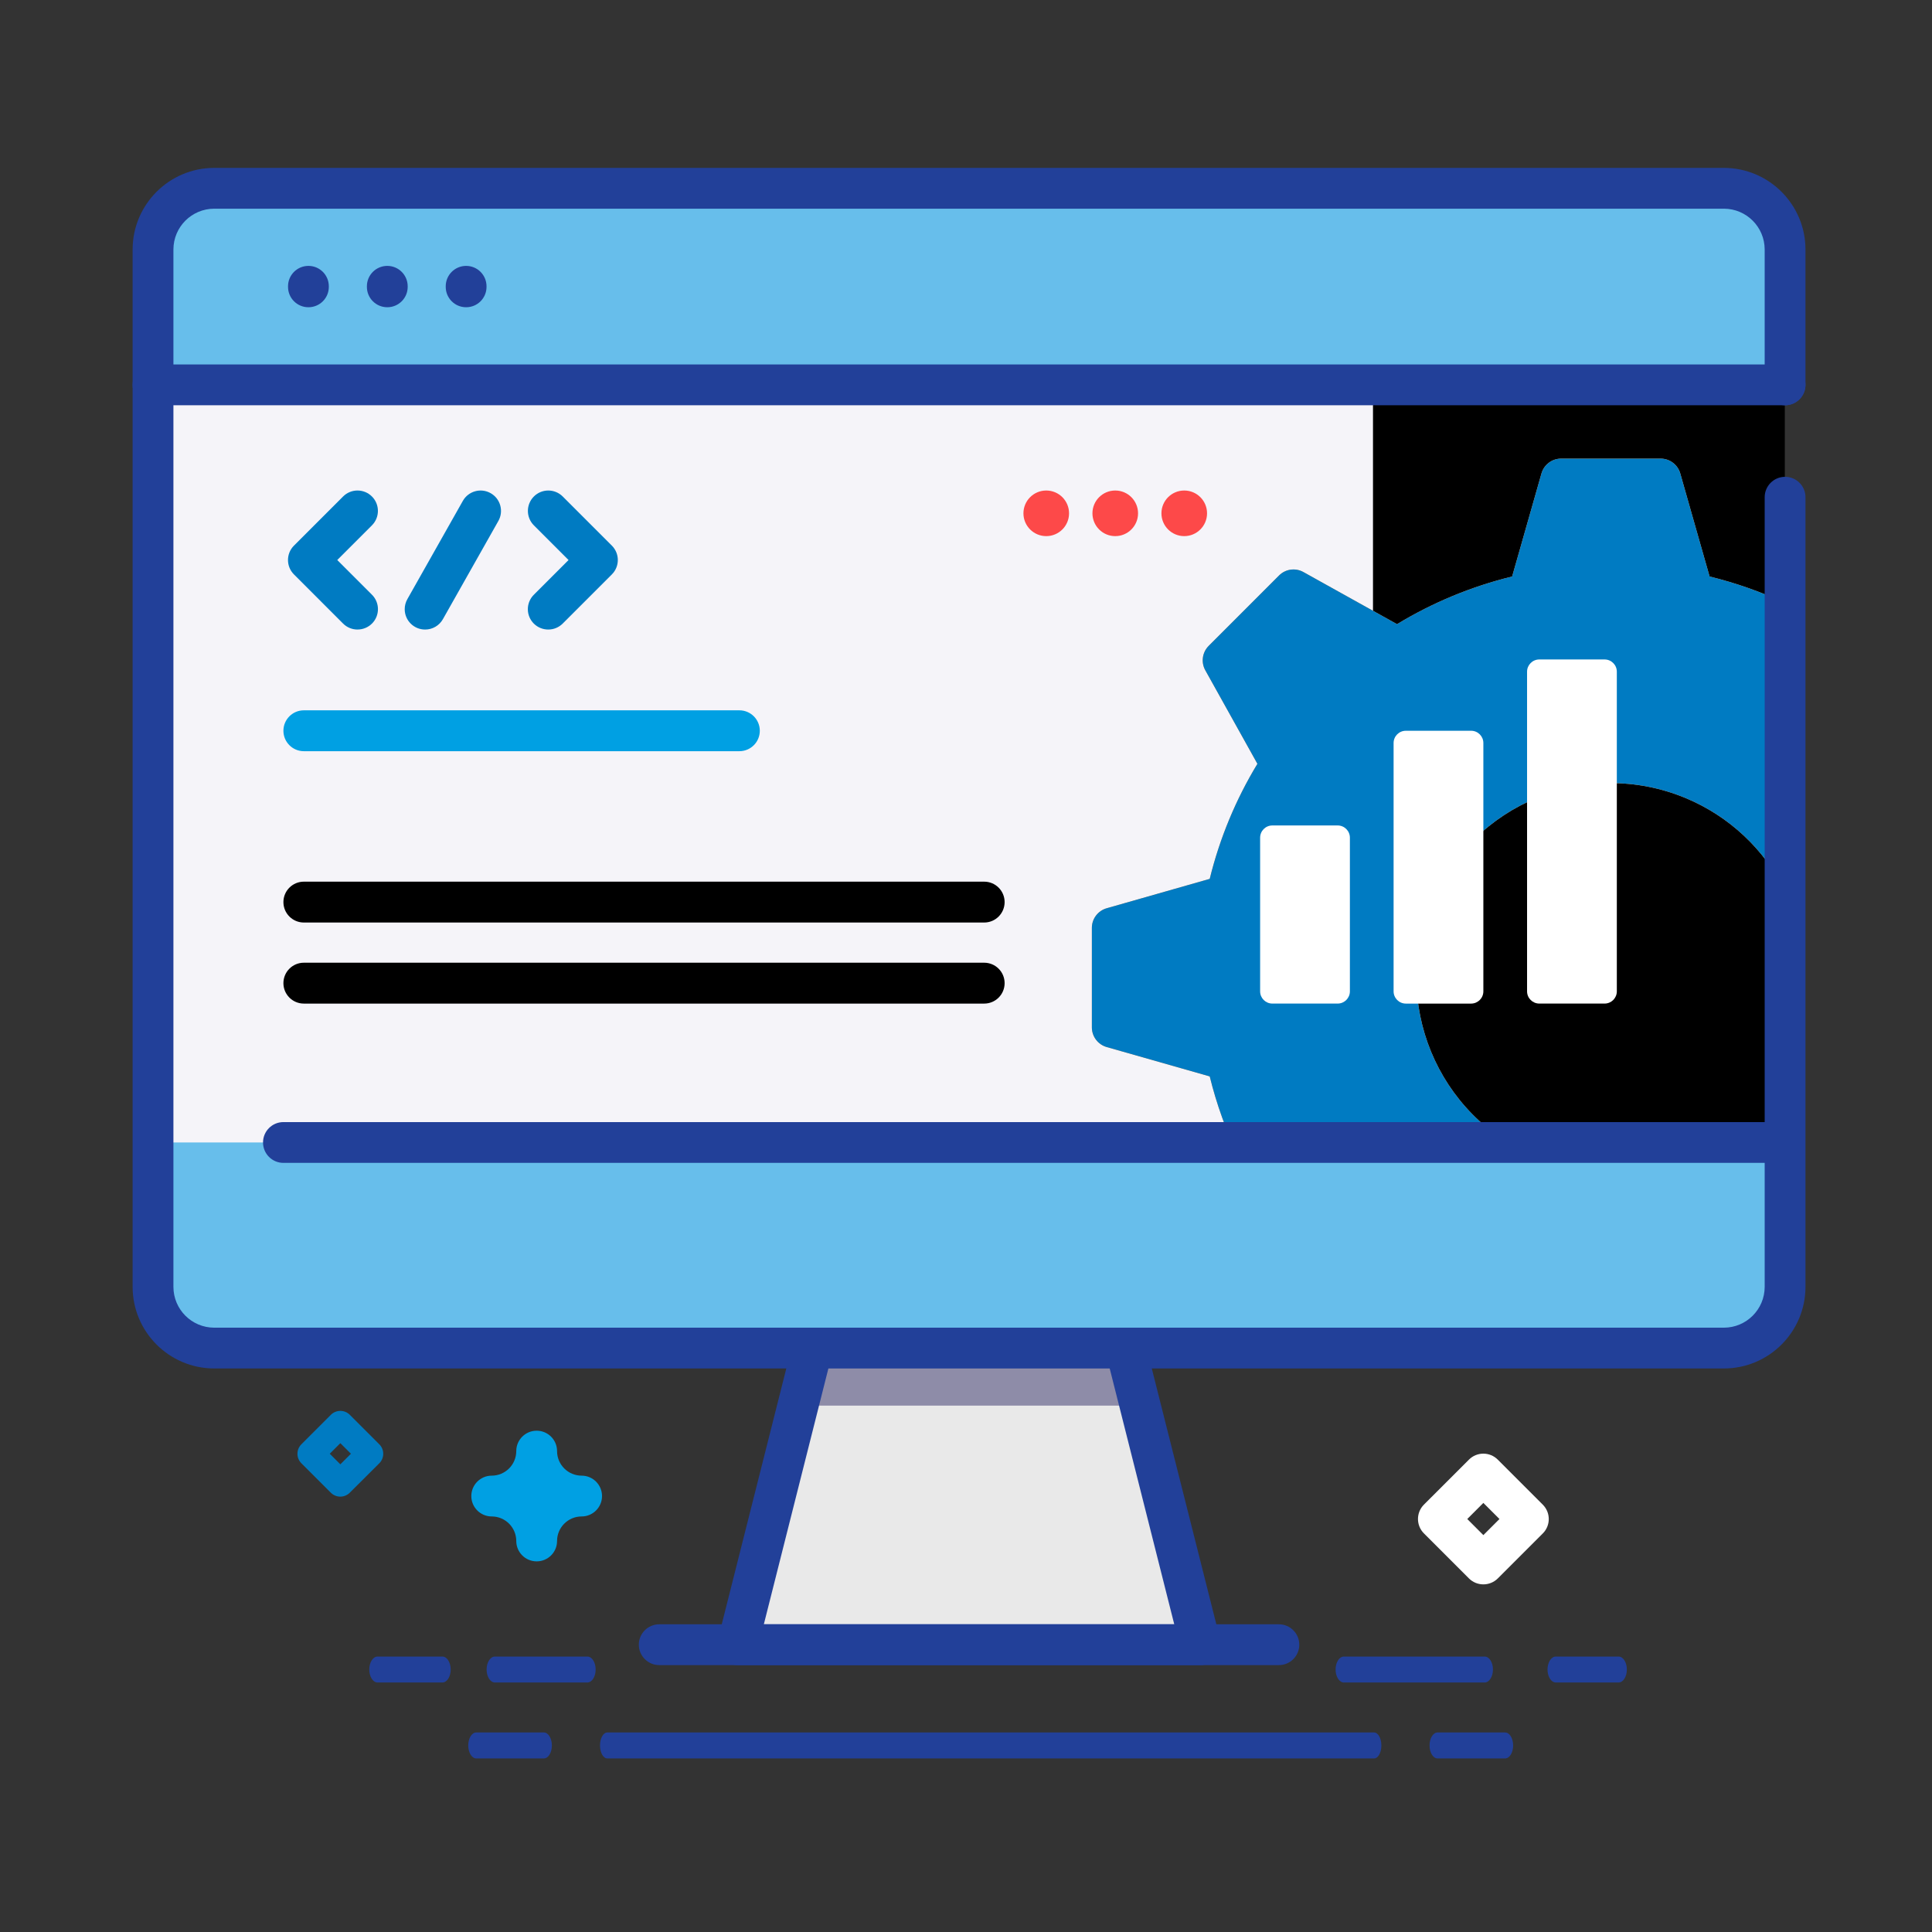
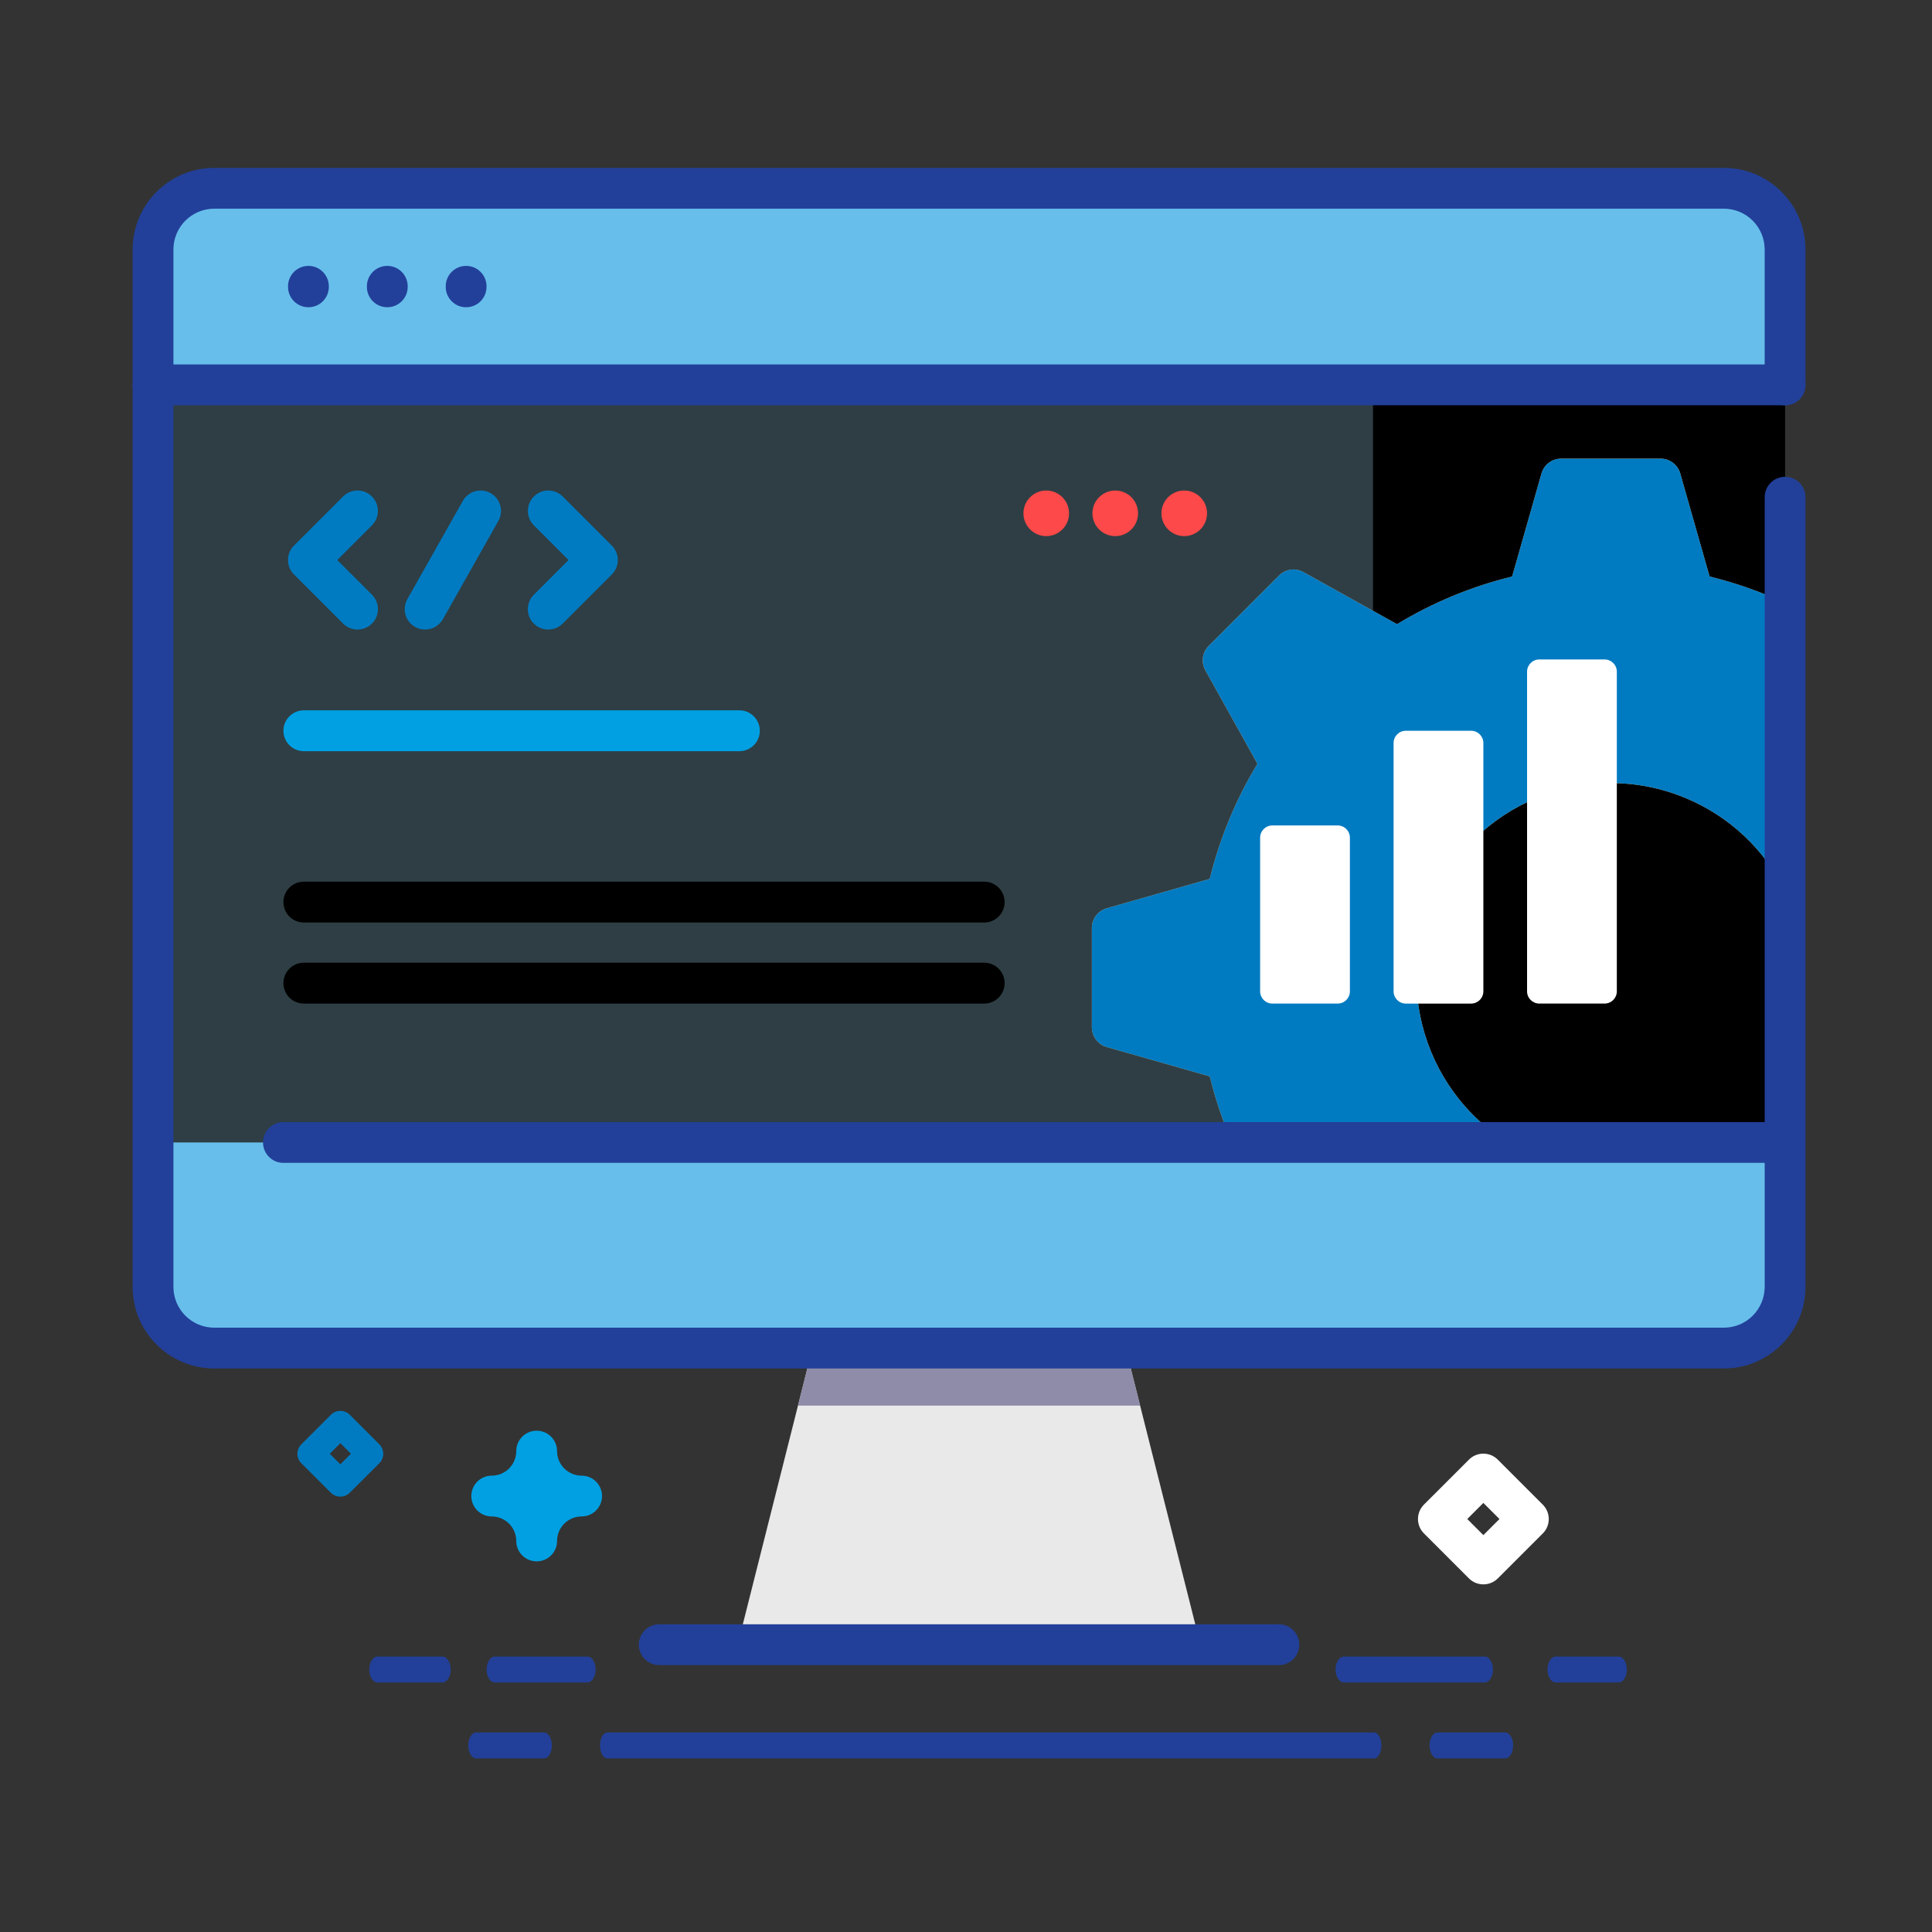
<svg xmlns="http://www.w3.org/2000/svg" version="1.1" id="Layer_1" x="0px" y="0px" width="600px" height="600px" viewBox="0 0 600 600" enable-background="new 0 0 600 600" xml:space="preserve">
  <rect x="0" y="0" width="600" height="600" fill="#333333" stroke="none" />
  <g display="none">
    <path display="inline" d="M159.091,295.301c-2.575-36.226-29.441-65.757-65.757-65.757s-63.183,29.531-65.757,65.757   c-1.534,21.598,0,56.363-9.394,75.151c0,0,9.394,18.787,44.038,28.207l62.417-0.026c34.454-9.394,43.848-28.181,43.848-28.181   C159.091,351.664,160.625,316.898,159.091,295.301z" />
    <path display="inline" fill="#FFFFFF" d="M162.3,421.246L131.9,406.047c-6.366-3.184-10.386-9.689-10.386-16.807l0.001-28.184   H65.153v28.184c0,7.116-4.021,13.621-10.385,16.804l-30.401,15.2c-9.547,4.774-15.578,14.531-15.578,25.206v64.909h169.09v-64.908   C177.879,435.778,171.849,426.02,162.3,421.246z" />
    <path display="inline" fill="#FFFFFF" d="M177.879,446.453c0-10.675-6.032-20.434-15.579-25.207L131.9,406.047   c-1.75-0.875-3.273-2.041-4.632-3.36l-10.781,12c-12.734,14.173-33.571,14.172-46.304,0L59.4,402.686   c-1.36,1.319-2.884,2.485-4.631,3.359l-30.402,15.201C14.821,426.019,8.79,435.777,8.79,446.45v64.91h169.09L177.879,446.453   L177.879,446.453z" />
    <path display="inline" fill="#FFFFFF" d="M93.334,379.846L93.334,379.846c-21.528,0-40.239-12.07-49.731-29.813   c-6.452-12.061-2.245-27.191,8.938-35.067c2.146-1.512,4.363-3.235,6.544-5.182c6.717-5.994,10.651-12.315,12.868-16.948   c1.899-3.968,6.276-6.208,10.54-5.123c33.167,8.452,55.724,25.727,63.852,32.724c2.16,1.859,3.403,4.598,3.184,7.439   C147.287,356.952,122.985,379.846,93.334,379.846z" />
    <g display="inline">
      <path fill="#C7CFE2" d="M172.153,429.518c3.619,4.802,5.727,10.695,5.727,16.934v64.908h-37.576v-47.333    c0-5.707,2.595-11.106,7.051-14.671L172.153,429.518z" />
    </g>
-     <path display="inline" d="M431.515,267.12v6.593c0,8.078,1.302,16.102,3.856,23.765l14.932,44.793h28.181V238.938h-18.787   C444.133,238.937,431.515,251.555,431.515,267.12z" />
    <path display="inline" d="M560.86,284.104l-16.619,58.167l-75.151-65.757c-10.376,0-18.787-8.412-18.787-18.788l0,0   c0-15.564,12.617-28.181,28.181-28.181h84.545v39.075C563.029,273.855,562.3,279.068,560.86,284.104z" />
    <rect x="469.09" y="370.451" display="inline" fill="#FFFFFF" width="56.367" height="56.367" />
    <path display="inline" fill="#FFFFFF" d="M570.771,406.188l-45.32-12.948l-28.179,33.574l-28.182-33.574l-45.317,12.948   c-12.099,3.457-20.439,14.515-20.439,27.097v78.074h187.877v-78.072C591.211,420.703,582.869,409.646,570.771,406.188z" />
-     <path display="inline" fill="#FFFFFF" d="M497.272,379.846L497.272,379.846c-31.129,0-56.364-25.235-56.364-56.363l0,0   c0-12.029,4.779-23.567,13.285-32.073l9.252-9.252c3.606-3.607,8.539-5.682,13.637-5.521c30.029,0.947,56.609,7.38,71.14,21.571   c3.557,3.474,5.413,8.333,5.413,13.305v11.969C553.636,354.61,528.4,379.846,497.272,379.846z" />
    <path display="inline" fill="#67BEEB" d="M434.961,408.427l-78.598-28.581L300,398.633l-56.364-18.787l-78.598,28.581   c-14.85,5.399-24.735,19.513-24.735,35.313v67.619h319.393V443.74C459.696,427.939,449.812,413.826,434.961,408.427z" />
    <path display="inline" d="M403.332,186.117v-78.695c0-10.376-8.411-18.788-18.787-18.788H271.817   c-41.504,0-75.151,33.647-75.151,75.151v22.331c0,10.097,1.627,20.127,4.821,29.706l3.127,9.381   c0.957,2.873,1.446,5.883,1.446,8.912v4.821h187.878v-4.821c0-3.029,0.489-6.039,1.446-8.912l3.127-9.381   C401.705,206.245,403.332,196.214,403.332,186.117z" />
    <rect x="243.633" y="314.084" display="inline" fill="#FFFFFF" width="112.723" height="84.539" />
    <g display="inline">
      <path fill="#3498DB" d="M300,398.633l-29.96,29.961c-4.027,4.026-10.683,3.572-14.126-0.964l-31.065-40.933l8.126-17.123    c2.397-5.053,8.652-6.904,13.415-3.971L300,398.633z" />
      <path fill="#3498DB" d="M300,398.633l29.96,29.961c4.026,4.026,10.683,3.572,14.126-0.964l31.065-40.933l-8.126-17.123    c-2.397-5.053-8.652-6.904-13.414-3.971L300,398.633z" />
    </g>
    <path display="inline" fill="#FFFFFF" d="M300,342.271L300,342.271c-51.881,0-93.938-42.057-93.938-93.938v-9.394l15.633-10.422   c7.84-5.227,12.549-14.026,12.549-23.449v-31.887c0,0,75.153-28.182,131.515,18.789c0,0,0,6.396,0,13.093   c0,9.423,4.708,18.226,12.55,23.454l15.631,10.422v9.394C393.938,300.212,351.881,342.271,300,342.271z" />
    <path display="inline" fill="#224099" d="M521.498,293.762c1.263,0.631,2.604,0.929,3.924,0.929c3.224,0,6.328-1.781,7.868-4.86   c2.171-4.342,0.411-9.621-3.931-11.792c-20.416-10.207-58.695-10.325-60.315-10.325c-4.854,0-8.789,3.935-8.789,8.789   c0,4.854,3.936,8.789,8.789,8.789C478.922,285.293,507.602,286.814,521.498,293.762z" />
    <path display="inline" fill="#224099" d="M573.178,403.173l-36.299-10.371c-1.566-0.447-2.661-1.898-2.661-3.528v-12.116   c2.953-2.046,5.771-4.336,8.403-6.892c12.762-12.385,19.79-28.996,19.79-46.775v-16.719l3.51-7.019   c3.852-7.705,5.888-16.332,5.888-24.945v-45.293c0-4.854-3.936-8.789-8.789-8.789h-84.578c-30.755,0-55.776,25.022-55.776,55.777   v0.523c0,7.163,1.693,14.336,4.896,20.741l4.502,9.002v14.355c0,22.751,11.211,43.164,28.192,55.447l0.003,12.699   c0,1.958,0,2.769-7.258,4.843l-17.712,5.061l-51.235-18.631c0.184-2.417-0.632-4.876-2.396-6.729l-16.372-17.201v-28.875   c1.73-1.426,3.438-2.891,5.091-4.44c20.654-19.359,32.499-46.692,32.499-74.989v-23.06c6.237-13.571,9.397-27.933,9.397-42.723   V88.554c0-4.854-3.935-8.789-8.789-8.789H271.918c-46.301,0-83.968,37.669-83.968,83.969v18.795c0,14.791,3.16,29.152,9.397,42.723   v19.841c0,32.855,14.609,62.454,37.59,81.968v29.555l-16.372,17.201c-1.764,1.853-2.58,4.312-2.396,6.729l-54.076,19.663   c-3.919,1.425-7.56,3.355-10.866,5.693l-8.491-4.246c25.277-11.003,33.285-26.478,33.669-27.246c1.238-2.474,1.238-5.387,0-7.86   c-6.336-12.673-7.104-35.9-7.72-54.564c-0.205-6.213-0.399-12.083-0.771-17.31c-2.997-42.157-35.045-73.949-74.549-73.949   s-71.554,31.791-74.549,73.949c-0.372,5.228-0.566,11.098-0.771,17.313c-0.617,18.662-1.385,41.888-7.721,54.56   c-1.237,2.475-1.237,5.388,0,7.861c0.385,0.769,8.375,16.212,33.703,27.228l-23.586,11.792C7.833,419.736,0,432.41,0,446.508   v64.933c0,4.854,3.935,8.789,8.789,8.789s8.789-3.936,8.789-8.789v-64.933c0-7.396,4.11-14.047,10.725-17.355l29.371-14.685   l10.216,9.709c7.144,6.788,16.308,10.181,25.476,10.181c9.165,0,18.334-3.395,25.475-10.181l10.215-9.708l9.577,4.788   c-4.509,7.216-7.069,15.677-7.069,24.539v67.646c0,4.854,3.935,8.789,8.789,8.789s8.789-3.935,8.789-8.789v-67.646   c0-12.065,7.619-22.942,18.958-27.066l57.014-20.731l23.734,35.603c3.034,4.552,7.896,7.471,13.34,8.01   c0.607,0.06,1.21,0.089,1.813,0.089c4.803,0,9.402-1.891,12.84-5.327l14.48-14.479v91.551c0,4.854,3.935,8.789,8.789,8.789   c4.854,0,8.789-3.935,8.789-8.789v-91.551l14.479,14.479c3.438,3.438,8.037,5.328,12.84,5.328c0.602,0,1.206-0.029,1.813-0.089   c5.444-0.539,10.307-3.458,13.34-8.01L375.106,396l57.013,20.731c11.34,4.124,18.959,15.001,18.959,27.067v67.646   c0,4.854,3.936,8.789,8.789,8.789s8.789-3.936,8.789-8.789v-67.646c0-12.221-4.855-23.682-13-32.158l2.172-0.619   c2.19-0.626,5.179-1.482,8.179-2.953l22.44,22.439v80.938c0,4.854,3.935,8.789,8.789,8.789c4.854,0,8.789-3.936,8.789-8.789   v-80.938l22.284-22.284c1.185,0.603,2.429,1.111,3.739,1.485l36.3,10.371c8.285,2.367,14.073,10.039,14.073,18.657v72.708   c0,4.854,3.936,8.789,8.789,8.789s8.789-3.936,8.789-8.789v-72.708C600,422.309,588.971,407.686,573.178,403.173z M130.347,387.679   l0.001-10.482c10.225-7.04,18.354-16.942,23.204-28.651c1.054,7.568,2.609,14.737,5.004,20.998   C155.056,373.807,146.771,381.766,130.347,387.679z M36.352,295.922c1.123-15.792,7.433-30.345,17.769-40.978   c10.429-10.73,24.367-16.638,39.248-16.638c14.88,0,28.817,5.908,39.247,16.638c10.336,10.633,16.646,25.186,17.769,40.978   c0.347,4.895,0.537,10.602,0.736,16.645c0.018,0.519,0.035,1.045,0.053,1.567c-9.563-14.732-24.33-25.59-43.412-31.721   c-17.628-5.664-32.79-5.313-33.43-5.297c-2.302,0.064-4.486,1.028-6.083,2.685L52.39,296.247   c-3.369,3.495-3.268,9.058,0.227,12.427c3.494,3.369,9.059,3.268,12.428-0.226l13.195-13.684   c11.363,0.555,47.922,4.807,62.141,36.116c-3.578,23.073-23.408,40.207-47.01,40.207c-26.245,0-47.596-21.352-47.596-47.596   c0-4.854-3.935-8.789-8.789-8.789c-0.492,0-0.973,0.051-1.442,0.129c0.026-0.756,0.05-1.513,0.076-2.262   C35.815,306.526,36.003,300.818,36.352,295.922z M28.178,369.54c2.4-6.274,3.956-13.46,5.01-21.046   c4.847,11.622,12.964,21.543,23.197,28.621v10.534C39.944,381.733,31.698,373.847,28.178,369.54z M80,411.435l-8.174-7.767   c1.379-2.584,2.137-5.514,2.137-8.583v-9.368c6.131,1.916,12.649,2.949,19.404,2.949c6.746,0,13.261-1.038,19.402-2.943   l-0.001,9.361c0,3.07,0.757,6.001,2.138,8.586l-8.173,7.766C99.238,418.559,87.495,418.558,80,411.435z M214.925,245.092v-21.806   c0-1.323-0.299-2.63-0.874-3.822c-5.656-11.711-8.523-24.138-8.523-36.935v-18.795c0-36.608,29.783-66.391,66.39-66.391h122.776   v85.186c0,12.797-2.867,25.224-8.522,36.935c-0.576,1.192-0.875,2.499-0.875,3.822v25.025c0,23.802-9.568,45.879-26.942,62.165   c-2.169,2.032-4.42,3.938-6.747,5.713c-0.052,0.035-0.102,0.073-0.151,0.11c-16.276,12.357-36.212,18.363-57.032,17.014   C249.845,330.427,214.925,291.675,214.925,245.092z M293.286,350.854c2.317,0.15,4.62,0.224,6.916,0.224   c16.806,0,32.98-4.017,47.505-11.643v16.055l-47.596,32.534l-47.596-32.534v-16.406C264.831,345.74,278.62,349.904,293.286,350.854   z M264.413,421.94c-0.061,0.062-0.203,0.205-0.49,0.175c-0.286-0.028-0.398-0.195-0.447-0.269l-27.334-41.001l8.796-9.243   l41.467,28.345L264.413,421.94z M336.746,421.848c-0.048,0.073-0.16,0.24-0.446,0.269c-0.287,0.036-0.428-0.114-0.489-0.175   l-21.993-21.992l41.467-28.346l8.798,9.243L336.746,421.848z M449.641,321.128v-16.431c0-1.365-0.318-2.711-0.929-3.931   l-5.429-10.859c-1.989-3.979-3.04-8.432-3.04-12.88v-0.524c0-21.063,17.136-38.198,38.198-38.198h75.789v36.504   c0,5.899-1.395,11.807-4.033,17.083l-4.437,8.874c-0.61,1.221-0.928,2.565-0.928,3.931v18.794c0,12.984-5.133,25.116-14.453,34.16   c-9.315,9.04-21.621,13.814-34.613,13.413C470.332,370.302,449.641,347.899,449.641,321.128z M495.238,388.635   c0.677,0.021,1.349,0.03,2.023,0.03c6.67,0,13.182-1.008,19.378-2.931v3.539c0,1.753,0.221,3.471,0.636,5.122l-20.039,20.038   l-19.945-19.944c0.348-1.581,0.545-3.312,0.543-5.221l-0.001-3.709C483.368,387.376,489.201,388.454,495.238,388.635z" />
    <path display="inline" fill="#224099" d="M553.621,446.267c-4.854,0-8.789,3.935-8.789,8.789v56.385   c0,4.854,3.935,8.789,8.789,8.789c4.854,0,8.789-3.936,8.789-8.789v-56.385C562.41,450.201,558.475,446.267,553.621,446.267z" />
    <path display="inline" fill="#224099" d="M46.379,457.885c-4.854,0-8.789,3.935-8.789,8.789v44.767   c0,4.854,3.935,8.789,8.789,8.789s8.789-3.936,8.789-8.789v-44.767C55.168,461.819,51.233,457.885,46.379,457.885z" />
    <path display="inline" fill="#224099" d="M243.117,181.076c0-0.299,0.197-0.554,0.459-0.594   c11.329-1.707,33.809-4.342,57.099-2.789c27.408,1.825,47.26,8.705,59.003,20.449c3.433,3.433,8.998,3.433,12.429,0   c3.433-3.432,3.433-8.998,0-12.429c-33.241-33.241-102.791-26.886-131.152-22.611c-8.933,1.347-15.416,8.906-15.416,17.976v20.248   c0,4.854,3.935,8.789,8.789,8.789s8.789-3.935,8.789-8.789V181.076L243.117,181.076z" />
    <path display="inline" fill="#224099" d="M196.739,465.063c-4.854,0-8.789,3.935-8.789,8.789v37.59   c0,4.854,3.935,8.789,8.789,8.789c4.854,0,8.789-3.936,8.789-8.789v-37.59C205.528,468.997,201.593,465.063,196.739,465.063z" />
-     <path display="inline" fill="#224099" d="M403.483,465.063c-4.854,0-8.789,3.935-8.789,8.789v37.59   c0,4.854,3.936,8.789,8.789,8.789c4.854,0,8.789-3.936,8.789-8.789v-37.59C412.272,468.997,408.338,465.063,403.483,465.063z" />
  </g>
  <g id="Web_App_Development" transform="translate(-195 -211.959)">
    <g id="web-development" transform="translate(195 189)">
      <path id="Path_2" opacity="0.1" fill="#00A0E3" enable-background="new    " d="M554.375,100.438v322.171    c-0.006,10.496-8.511,19.002-19.005,19.006H66.528c-10.495-0.004-19.002-8.51-19.007-19.006V100.438    c0.003-10.495,8.512-19.003,19.007-19.006h468.839C545.861,81.435,554.369,89.942,554.375,100.438z" />
      <path id="Path_3" fill="#007BC2" d="M105.696,487.752c-1.1,0.004-2.157-0.43-2.938-1.202l-9.165-9.163    c-1.623-1.627-1.623-4.258,0-5.881l9.165-9.164c1.623-1.625,4.256-1.625,5.88,0l9.163,9.164c1.625,1.623,1.625,4.254,0,5.881    l-9.166,9.137C107.858,487.309,106.801,487.749,105.696,487.752z M102.415,474.431l3.282,3.283l3.283-3.283l-3.283-3.284    L102.415,474.431z" />
      <path id="Path_4" fill="#FFFFFF" d="M460.67,515c-1.679,0.003-3.293-0.664-4.482-1.855l-13.961-13.962    c-2.473-2.464-2.481-6.47-0.018-8.943c0.006-0.005,0.012-0.011,0.018-0.02l13.961-13.956c2.468-2.477,6.471-2.482,8.946-0.018    c0.006,0.006,0.012,0.012,0.015,0.018l13.971,13.969c2.476,2.463,2.485,6.467,0.021,8.94c-0.009,0.007-0.015,0.013-0.021,0.019    l-13.961,13.959C463.967,514.338,462.352,515.003,460.67,515z M455.671,494.701l4.999,5.001l5.005-5.001l-5.005-4.998    L455.671,494.701z" />
      <path id="Path_6" fill="#00A0E3" d="M166.655,507.854c-3.492,0-6.324-2.832-6.324-6.323l0,0c-0.004-4.207-3.415-7.619-7.624-7.624    c-3.5,0-6.335-2.835-6.335-6.334s2.836-6.337,6.335-6.337c4.208-0.004,7.619-3.414,7.624-7.625c0-3.5,2.836-6.334,6.335-6.334    c3.5,0,6.336,2.834,6.336,6.334c0.007,4.211,3.418,7.621,7.627,7.625c3.5,0,6.336,2.838,6.336,6.337s-2.836,6.334-6.336,6.334    c-4.209,0.005-7.62,3.417-7.627,7.624c0,3.491-2.831,6.323-6.324,6.323C166.671,507.854,166.664,507.854,166.655,507.854z" />
      <path id="Path_7" fill="#E9E9E9" d="M372.808,533.734h-143.72l18.73-74.256l10.009-39.662h86.237l10.009,39.662L372.808,533.734z" />
      <path id="Path_8" fill="#8E8CA8" d="M354.077,459.484H247.818l10.025-39.663h86.235L354.077,459.484z" />
-       <path id="Path_9" fill="#224099" d="M372.811,540.074H229.082c-3.492,0.01-6.33-2.817-6.338-6.308    c-0.002-0.532,0.064-1.062,0.195-1.579l22.621-89.641c0.855-3.394,4.299-5.452,7.691-4.594c3.393,0.854,5.451,4.299,4.595,7.693    l0,0l-20.63,81.753h127.461l-20.813-82.488c-0.853-3.391,1.203-6.833,4.594-7.69c3.393-0.855,6.84,1.201,7.693,4.594l22.803,90.37    c0.863,3.385-1.178,6.829-4.563,7.688c-0.516,0.134-1.047,0.201-1.58,0.199V540.074z" />
-       <path id="Path_10" fill="#F5F4F9" d="M554.375,100.438v322.171c-0.006,10.496-8.511,19.002-19.005,19.006H66.528    c-10.495-0.004-19.002-8.51-19.007-19.006V100.438c0.005-10.495,8.512-19.002,19.007-19.006h468.839    C545.861,81.435,554.369,89.942,554.375,100.438z" />
      <path id="Path_11" d="M535.37,81.432H426.395v360.184H535.37c10.494-0.004,19.001-8.51,19.005-19.006V100.438    C554.371,89.943,545.864,81.435,535.37,81.432z" />
      <path id="Path_12" fill="#FFA052" d="M530.933,201.999l-9.11-31.996c-0.775-2.726-3.261-4.608-6.093-4.614h-30.921    c-2.832,0.006-5.318,1.888-6.095,4.614l-9.11,31.996c-12.601,3.083-24.654,8.075-35.746,14.8l-29.068-16.182    c-2.473-1.384-5.56-0.954-7.563,1.051l-21.856,21.869c-2,2.005-2.437,5.088-1.065,7.565l16.193,29.066    c-6.725,11.089-11.721,23.138-14.811,35.734l-31.997,9.123c-2.726,0.771-4.604,3.263-4.603,6.094v30.917    c0.006,2.832,1.883,5.316,4.603,6.096l31.997,9.113c2.126,8.663,5.157,17.072,9.048,25.101h92.323    c-30.797-12.833-45.359-48.196-32.529-78.992c12.828-30.796,48.196-45.361,78.993-32.53c13.424,5.593,24.38,15.842,30.858,28.865    v-89.453C546.853,206.734,538.999,203.975,530.933,201.999z" />
      <path id="Path_13" fill="#007BC2" d="M530.933,201.999l-9.11-31.996c-0.775-2.726-3.261-4.608-6.093-4.614h-30.921    c-2.832,0.006-5.318,1.888-6.095,4.614l-9.11,31.996c-12.601,3.083-24.654,8.075-35.746,14.8l-29.068-16.182    c-2.473-1.384-5.56-0.954-7.563,1.051l-21.856,21.869c-2,2.005-2.437,5.088-1.065,7.565l16.193,29.066    c-6.725,11.089-11.721,23.138-14.811,35.734l-31.997,9.123c-2.726,0.771-4.604,3.263-4.603,6.094v30.917    c0.006,2.832,1.883,5.316,4.603,6.096l31.997,9.113c2.126,8.663,5.157,17.072,9.048,25.101h92.323    c-30.797-12.833-45.359-48.196-32.529-78.992c12.828-30.796,48.196-45.361,78.993-32.53c13.424,5.593,24.38,15.842,30.858,28.865    v-89.453C546.853,206.734,538.999,203.975,530.933,201.999z" />
      <path id="Path_14" fill="#67BEEB" d="M554.375,142.474v-42.033c0-10.497-8.511-19.006-19.005-19.006H66.528    c-10.497,0-19.007,8.51-19.007,19.006v42.033H554.375z" />
      <path id="Path_15" fill="#224099" d="M554.375,148.812H47.51c-3.5,0-6.336-2.835-6.336-6.335s2.836-6.335,6.336-6.335l0,0h506.865    c3.498,0,6.338,2.836,6.338,6.335S557.873,148.812,554.375,148.812z" />
      <path id="Path_16" fill="#67BEEB" d="M47.521,377.766v44.847c0,10.495,8.51,19.005,19.007,19.005l0,0h468.839    c10.497,0,19.008-8.51,19.008-19.005l0,0v-44.847H47.521z" />
      <g id="Group_1" transform="translate(0 22.959)">
        <path id="Path_17" fill="#224099" d="M553.675,361.143H88.019c-3.499,0-6.335-2.838-6.335-6.336c0-3.5,2.836-6.334,6.335-6.334     h465.656c3.499,0,6.337,2.834,6.337,6.334C560.012,358.305,557.174,361.143,553.675,361.143z" />
        <path id="Path_18" fill="#224099" d="M397.171,517.113h-192.44c-3.5,0-6.335-2.84-6.335-6.338s2.835-6.335,6.335-6.335h192.44     c3.496,0,6.334,2.837,6.334,6.335S400.667,517.113,397.171,517.113z" />
        <path id="Path_19" fill="#224099" d="M95.775,95.417c-3.492,0-6.324-2.832-6.324-6.324V88.91c0-3.5,2.838-6.336,6.335-6.336     c3.5,0,6.335,2.836,6.335,6.336v0.183c0,3.492-2.83,6.324-6.322,6.324C95.791,95.417,95.784,95.417,95.775,95.417z" />
        <path id="Path_20" fill="#224099" d="M120.266,95.417c-3.493,0-6.324-2.832-6.324-6.324V88.91c0-3.5,2.836-6.336,6.335-6.336     s6.335,2.836,6.335,6.336v0.183c0,3.492-2.832,6.324-6.324,6.324C120.282,95.417,120.273,95.417,120.266,95.417z" />
        <path id="Path_21" fill="#224099" d="M144.749,95.417c-3.492,0-6.324-2.832-6.324-6.324V88.91c0-3.5,2.836-6.336,6.336-6.336     s6.335,2.836,6.335,6.336v0.183c0,3.492-2.83,6.324-6.323,6.324C144.765,95.417,144.756,95.417,144.749,95.417z" />
        <path id="Path_22" fill="#224099" d="M535.37,424.992H66.528c-13.99-0.018-25.326-11.354-25.342-25.342V77.482     c0.016-13.988,11.352-25.326,25.342-25.342h468.839c13.987,0.016,25.324,11.354,25.342,25.342v42.047     c0,3.5-2.838,6.335-6.334,6.335c-3.5,0-6.338-2.836-6.338-6.335l0,0V77.482c-0.009-6.994-5.678-12.662-12.67-12.671H66.528     c-6.994,0.009-12.663,5.678-12.671,12.671V399.65c0.008,6.994,5.677,12.662,12.671,12.672h468.839     c6.992-0.01,12.661-5.678,12.67-12.672V154.414c0-3.499,2.838-6.335,6.338-6.335c3.496,0,6.334,2.836,6.334,6.335V399.65     C560.691,413.637,549.359,424.975,535.37,424.992z" />
      </g>
      <path id="Path_23" d="M305.65,309.458H94.363c-3.505,0-6.346-2.843-6.346-6.346c0-3.505,2.841-6.345,6.346-6.345h211.284    c3.505,0,6.346,2.84,6.346,6.345c0,3.503-2.841,6.346-6.346,6.346H305.65z" />
      <path id="Path_24" fill="#00A0E3" d="M229.622,256.249H94.363c-3.505,0-6.346-2.842-6.346-6.346c0-3.505,2.841-6.348,6.346-6.348    h135.256c3.504,0,6.346,2.842,6.346,6.348c0,3.503-2.841,6.346-6.346,6.346H229.622z" />
      <path id="Path_25" d="M305.65,334.633H94.363c-3.505,0-6.346-2.84-6.346-6.346s2.841-6.348,6.346-6.348h211.284    c3.505,0,6.346,2.842,6.346,6.348s-2.841,6.346-6.346,6.346H305.65z" />
      <path id="Path_26" fill="#007BC2" d="M111.026,218.466c-1.681,0.002-3.292-0.664-4.48-1.854l-15.246-15.251    c-2.475-2.464-2.483-6.468-0.019-8.943c0.006-0.006,0.013-0.012,0.019-0.019l15.249-15.251c2.475-2.475,6.485-2.473,8.959,0.001    c2.474,2.474,2.474,6.485-0.001,8.96l-10.769,10.77l10.769,10.771c2.479,2.459,2.495,6.464,0.037,8.942    c-1.194,1.205-2.822,1.877-4.518,1.87V218.466z" />
      <path id="Path_27" fill="#007BC2" d="M170.281,218.466c-3.493,0.018-6.337-2.799-6.355-6.291c-0.007-1.7,0.667-3.329,1.874-4.524    l10.769-10.771l-10.769-10.77c-2.475-2.475-2.475-6.486-0.001-8.96c2.474-2.475,6.485-2.476,8.96-0.001l0,0l15.249,15.249    c2.475,2.464,2.483,6.468,0.019,8.942c-0.006,0.006-0.011,0.012-0.019,0.019l-15.249,15.248    C173.573,217.797,171.961,218.466,170.281,218.466z" />
      <path id="Path_28" fill="#007BC2" d="M132.026,218.47c-3.492,0.008-6.33-2.817-6.338-6.309c-0.003-1.103,0.282-2.186,0.828-3.144    l17.225-30.5c1.72-3.047,5.584-4.122,8.63-2.402c3.048,1.722,4.123,5.585,2.402,8.632l-17.225,30.5    C136.427,217.241,134.314,218.474,132.026,218.47z" />
      <path id="Path_29" fill="#FFFFFF" d="M456.867,334.633h-20.275c-2.096,0-3.799-1.703-3.799-3.801v-77.129    c0-2.098,1.703-3.8,3.799-3.8h20.275c2.1,0,3.803,1.702,3.803,3.8v77.124c0,2.1-1.7,3.803-3.799,3.806    C456.871,334.633,456.871,334.633,456.867,334.633z" />
      <path id="Path_30" fill="#FFFFFF" d="M415.417,334.627h-20.272c-2.096,0.003-3.802-1.697-3.802-3.794c0-0.001,0-0.006,0-0.006    v-47.716c0-2.1,1.699-3.8,3.8-3.8h0.002h20.275c2.1,0,3.801,1.701,3.801,3.8v47.716c0,2.1-1.701,3.8-3.801,3.8H415.417z" />
      <path id="Path_31" fill="#FFFFFF" d="M498.321,334.627h-20.275c-2.099,0-3.802-1.7-3.802-3.8v-99.268    c0-2.098,1.703-3.799,3.802-3.799h20.275c2.097,0,3.8,1.701,3.8,3.799v99.268C502.121,332.927,500.418,334.627,498.321,334.627z" />
      <circle id="Ellipse_1" fill="#FD4949" cx="367.776" cy="182.375" r="7.083" />
      <circle id="Ellipse_2" fill="#FD4949" cx="346.35" cy="182.375" r="7.083" />
      <circle id="Ellipse_3" fill="#FD4949" cx="324.921" cy="182.375" r="7.083" />
    </g>
    <g id="Group_37" transform="translate(229.616 373.324)">
      <g id="Group_13" transform="translate(13.589 0)">
        <path id="Path_78" fill="#224099" d="M378.537,376.672H140.39c-1.247,0-2.256,1.807-2.256,4.029c0,2.219,1.012,4.029,2.256,4.029     h238.147c1.246,0,2.256-1.811,2.256-4.029C380.793,378.479,379.78,376.672,378.537,376.672z" />
      </g>
      <g id="Group_14" transform="translate(99.145 0)">
        <path id="Path_79" fill="#224099" d="M333.684,376.672h-21.011c-1.365,0-2.474,1.807-2.474,4.029     c0,2.219,1.108,4.029,2.474,4.029h21.011c1.365,0,2.473-1.811,2.473-4.029C336.157,378.479,335.034,376.672,333.684,376.672z" />
      </g>
      <g id="Group_15" transform="translate(0 0)">
        <path id="Path_80" fill="#224099" d="M134.3,376.672h-21.023c-1.364,0-2.472,1.807-2.472,4.029c0,2.219,1.108,4.029,2.472,4.029     H134.3c1.365,0,2.473-1.811,2.473-4.029C136.773,378.479,135.653,376.672,134.3,376.672z" />
      </g>
    </g>
    <g id="Group_38" transform="translate(219.407 365.493)">
      <path id="Path_88" fill="#224099" d="M436.668,360.923h-43.724c-1.42,0-2.572,1.807-2.572,4.028c0,2.224,1.155,4.029,2.572,4.029    h43.724c1.424,0,2.573-1.806,2.573-4.029C439.241,362.73,438.095,360.923,436.668,360.923z" />
      <path id="Path_89" fill="#224099" d="M478.261,360.923h-19.5c-1.42,0-2.573,1.807-2.573,4.028c0,2.224,1.153,4.029,2.573,4.029    h19.5c1.423,0,2.568-1.806,2.568-4.029C480.829,362.73,479.678,360.923,478.261,360.923z" />
      <path id="Path_90" fill="#224099" d="M129.284,368.981h28.723c1.422,0,2.572-1.806,2.572-4.029c0-2.222-1.152-4.028-2.572-4.028    h-28.723c-1.42,0-2.572,1.807-2.572,4.028C126.713,367.175,127.867,368.981,129.284,368.981z" />
      <path id="Path_91" fill="#224099" d="M115.56,364.951c0-2.226-1.154-4.028-2.571-4.028H92.844c-1.422,0-2.572,1.807-2.572,4.028    c0,2.224,1.153,4.029,2.572,4.029h20.145C114.409,368.981,115.56,367.175,115.56,364.951z" />
    </g>
  </g>
</svg>